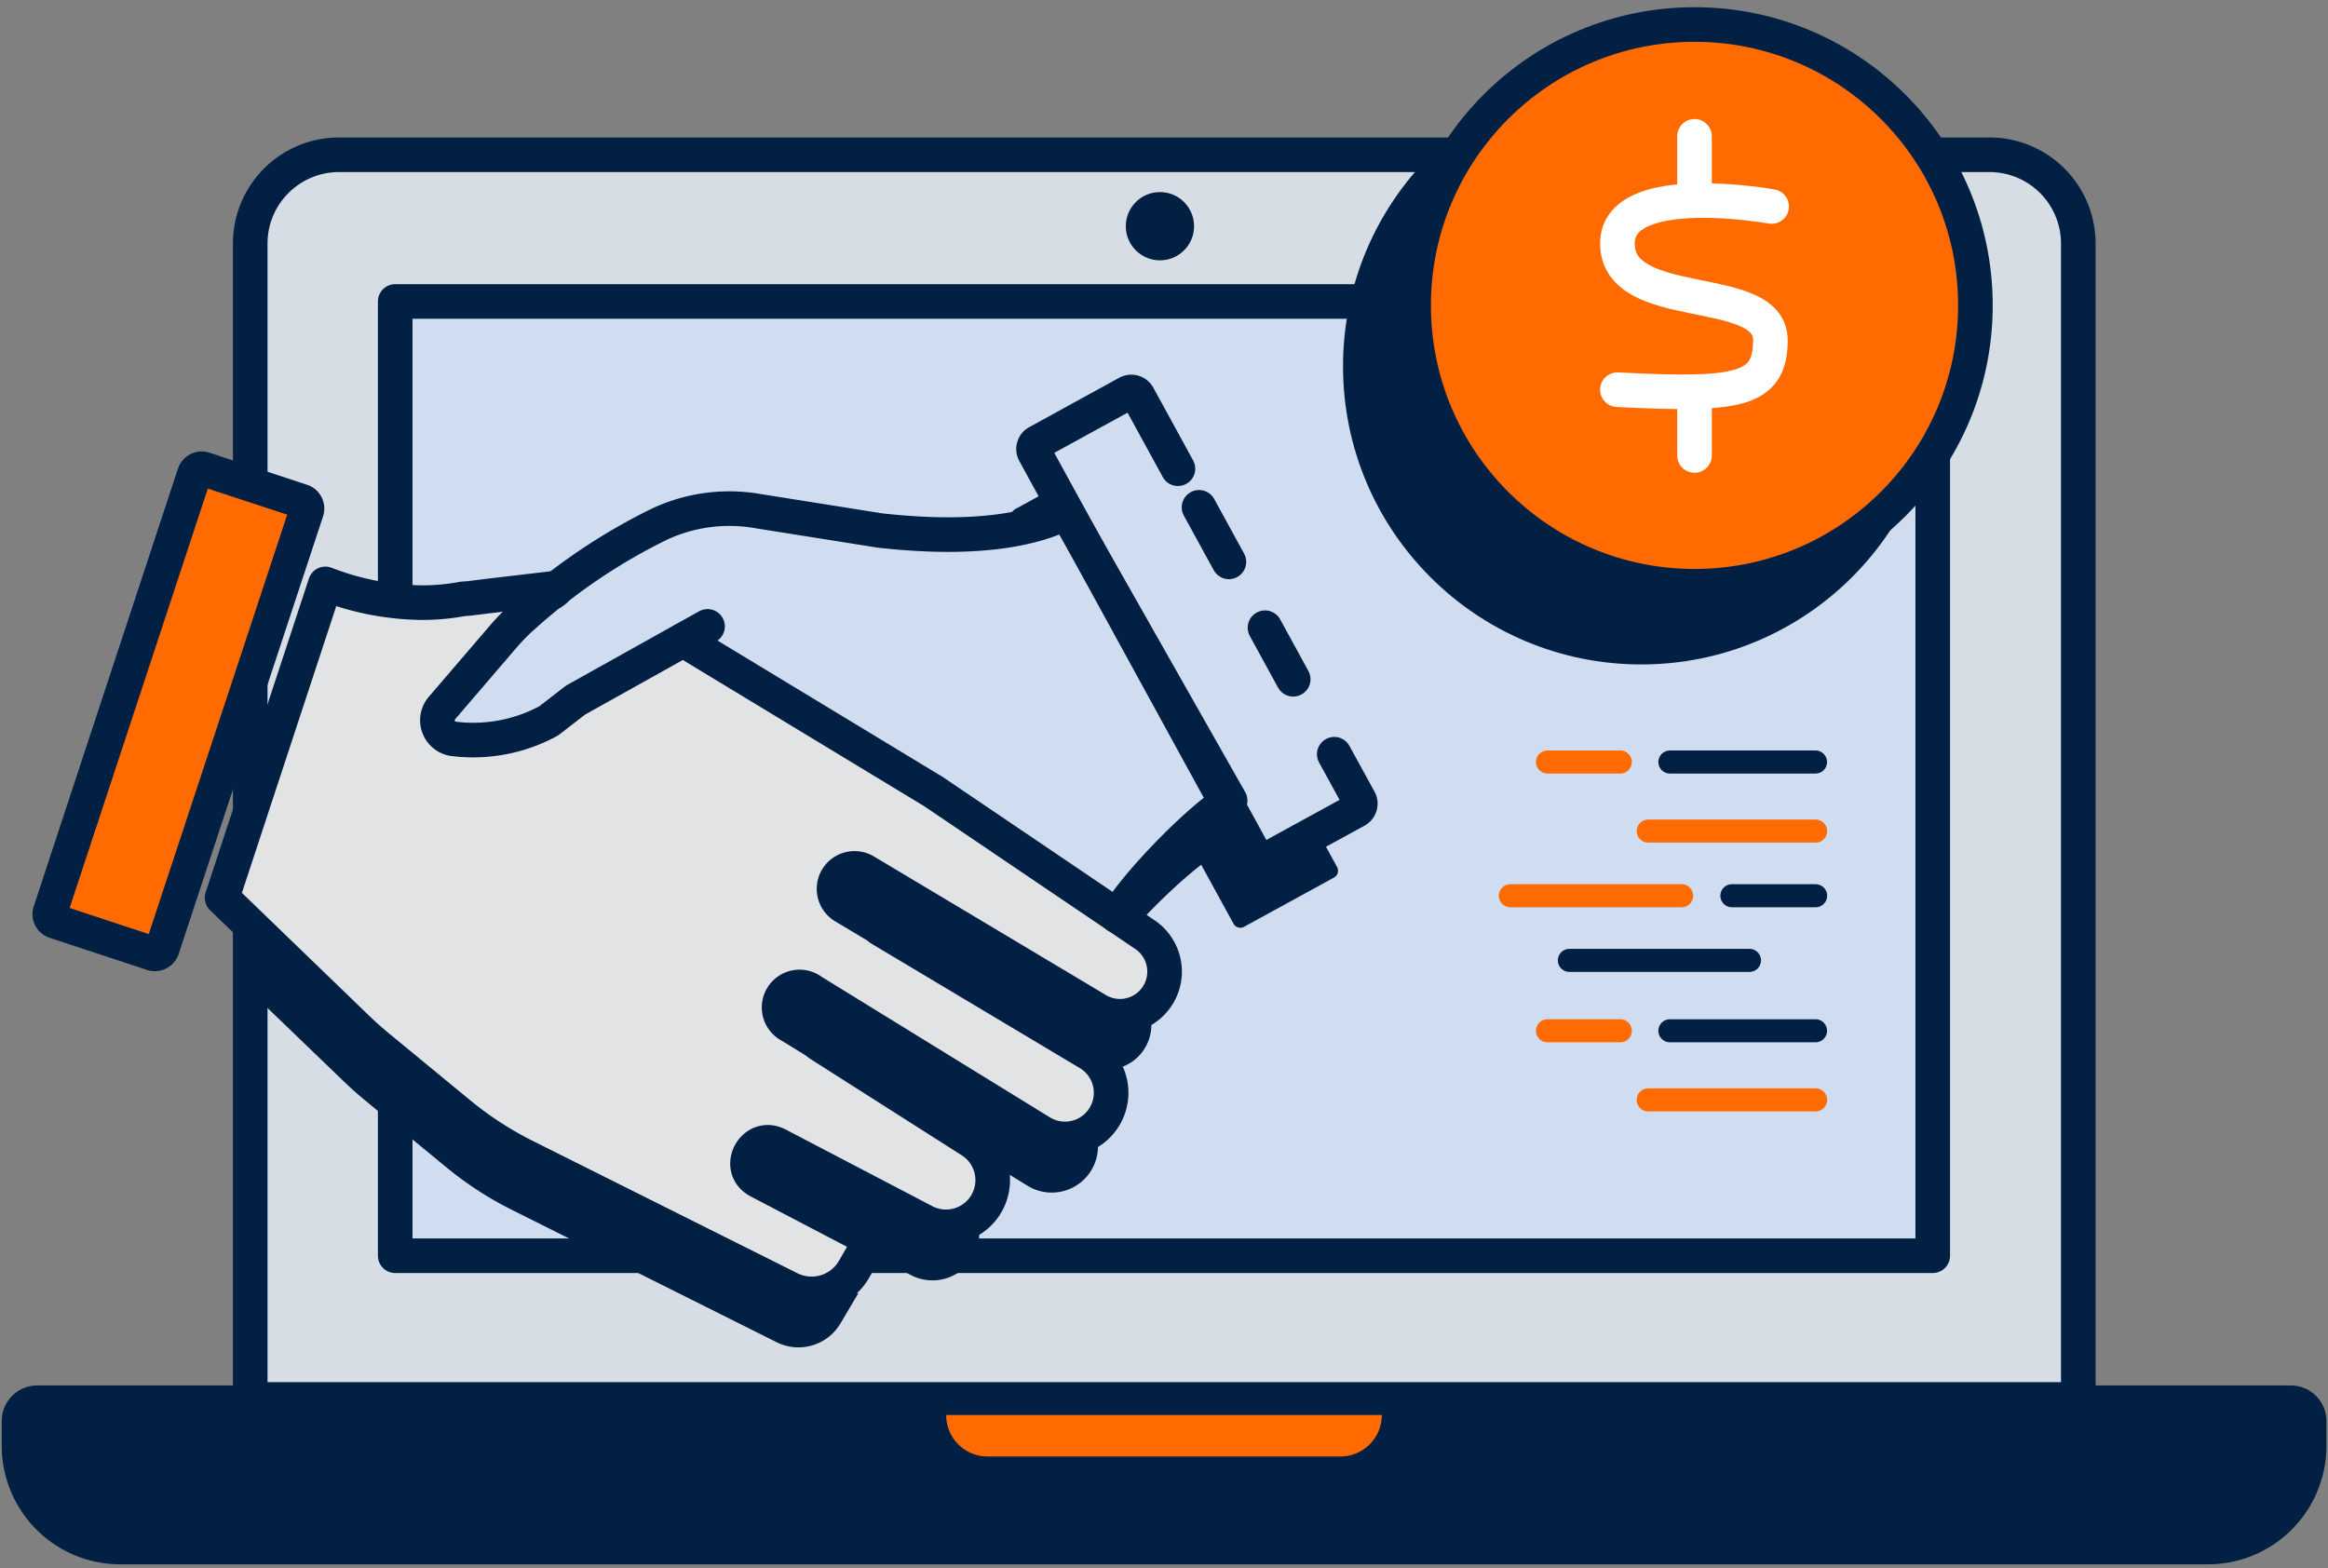
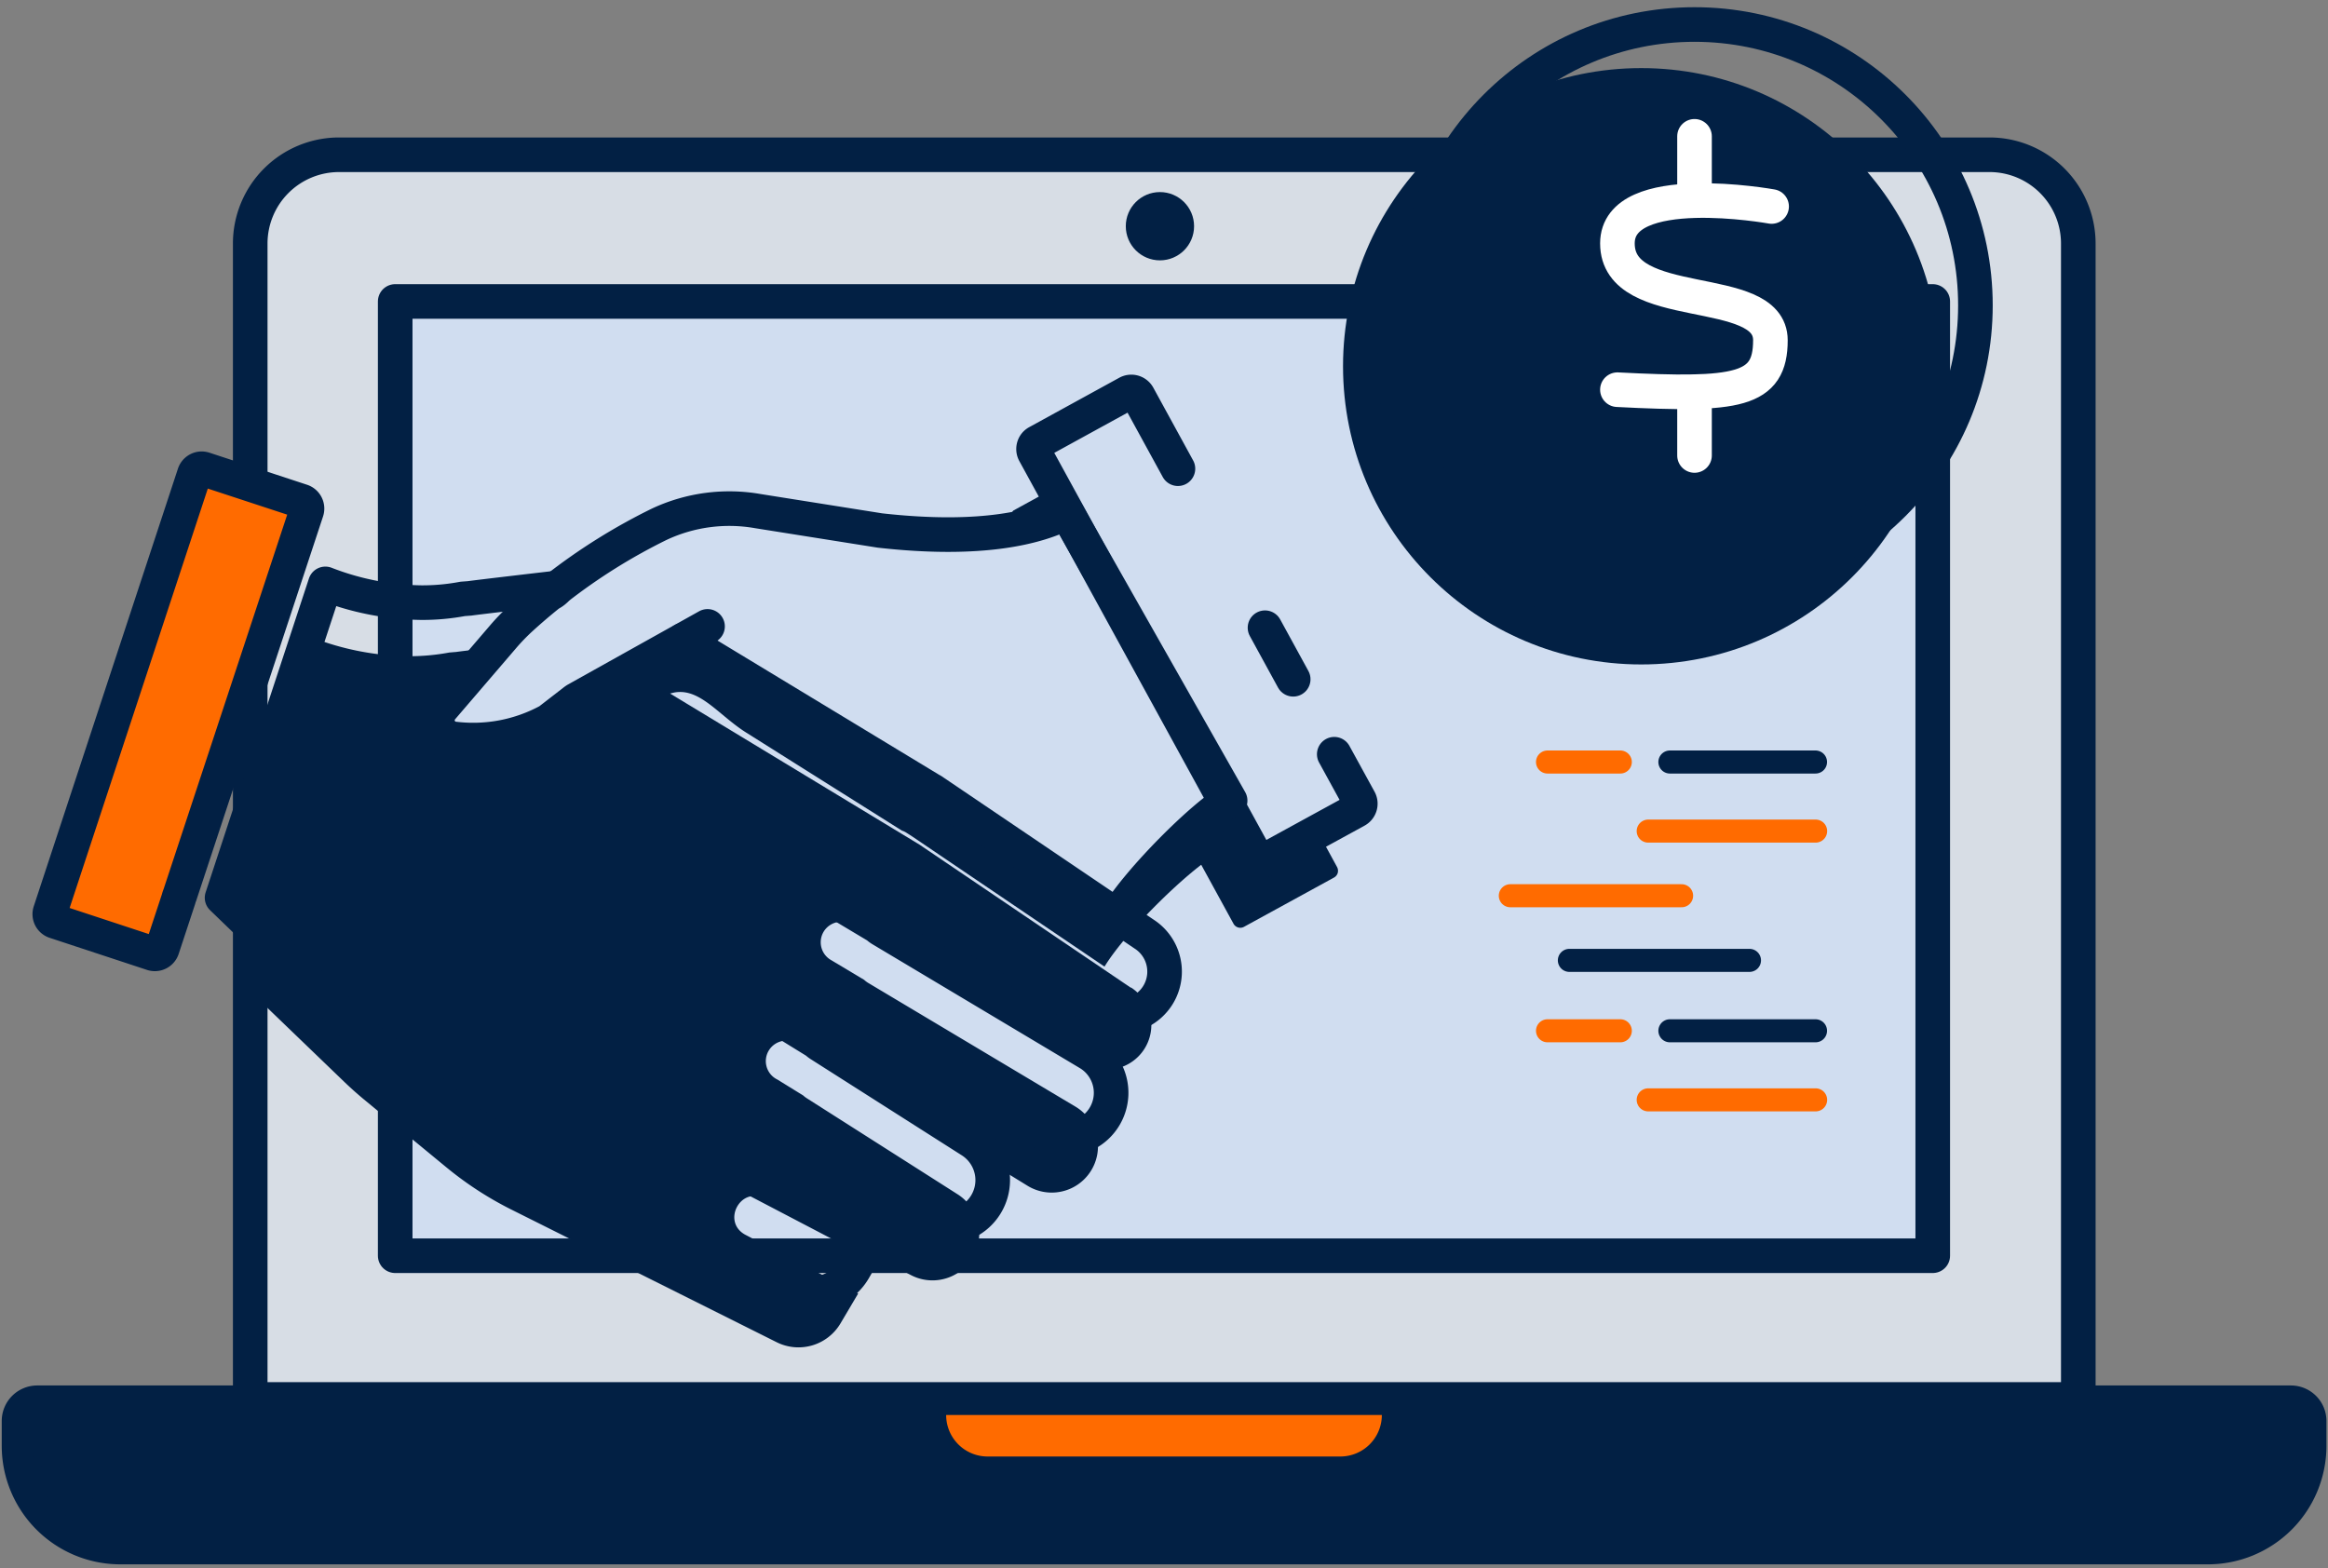
<svg xmlns="http://www.w3.org/2000/svg" id="Capa_1" data-name="Capa 1" viewBox="0 0 403.69 271.93">
  <rect x="0" y="0" width="403.69" height="271.93" fill="#808080" stroke="none" />
  <defs>
    <style>.cls-1{fill:#d7dde5;}.cls-10,.cls-11,.cls-2,.cls-5,.cls-9{fill:none;}.cls-11,.cls-2,.cls-5,.cls-8{stroke:#022044;}.cls-10,.cls-11,.cls-2,.cls-5,.cls-8,.cls-9{stroke-linecap:round;stroke-linejoin:round;}.cls-2,.cls-8,.cls-9{stroke-width:6px;}.cls-3{fill:#d0ddf0;}.cls-4,.cls-8{fill:#022044;}.cls-5{stroke-width:5.12px;}.cls-6{fill:#ff6b00;}.cls-7{fill:#e1e3e5;}.cls-9{stroke:#fff;}.cls-10{stroke:#ff6b00;}.cls-10,.cls-11{stroke-width:4px;}</style>
  </defs>
  <path class="cls-1" d="M58.74,26.84H345a15.4,15.4,0,0,1,15.39,15.4V242.7h-317V42.24A15.4,15.4,0,0,1,58.74,26.84Z" />
  <path class="cls-2" d="M58.74,26.84H345a15.4,15.4,0,0,1,15.39,15.4V242.7h-317V42.24A15.4,15.4,0,0,1,58.74,26.84Z" />
  <rect class="cls-3" x="68.53" y="52.28" width="266.62" height="165.49" />
  <rect class="cls-2" x="68.53" y="52.28" width="266.62" height="165.49" />
  <path class="cls-4" d="M6.43,242.83H397.26a3.6,3.6,0,0,1,3.6,3.6v4.3a18,18,0,0,1-18,18h-362a18,18,0,0,1-18-18v-4.3A3.6,3.6,0,0,1,6.43,242.83Z" />
  <path class="cls-4" d="M382.87,260.62h-362A18,18,0,0,1,3,245.26a3.84,3.84,0,0,0-.21,1.17v4.3a18,18,0,0,0,18,18H382.87a18,18,0,0,0,18-18v-4.3a3.84,3.84,0,0,0-.21-1.17A18,18,0,0,1,382.87,260.62Z" />
  <path class="cls-5" d="M6.43,242.83H397.26a3.6,3.6,0,0,1,3.6,3.6v4.3a18,18,0,0,1-18,18h-362a18,18,0,0,1-18-18v-4.3A3.6,3.6,0,0,1,6.43,242.83Z" />
  <path class="cls-6" d="M164.07,245.39h75.55a7.2,7.2,0,0,1-7.2,7.2H171.26a7.19,7.19,0,0,1-7.19-7.2Z" />
  <circle class="cls-4" cx="201.14" cy="39.23" r="5.92" />
  <path class="cls-4" d="M196.09,171.29,159.3,146.38a2.25,2.25,0,0,1-.21-.12l-42.92-26-21.9-9c-.87.09-14.28,1.66-15.14,1.8l-1.21.1a37.6,37.6,0,0,1-7.18.64,47.54,47.54,0,0,1-16.64-3.25L41.3,149.42h2.35v22.75l16,15.4q1.68,1.62,3.48,3.11l14.3,11.78a59.85,59.85,0,0,0,11.29,7.33l46,23a8.46,8.46,0,0,0,11-3.24l3.09-5.22L129.18,214.1c-4-2.24-.85-8.32,3.29-6.29L158,221.15a8.1,8.1,0,0,0,8.11-14l-26.27-16.73a4.36,4.36,0,0,1-.56-.44l-4.47-2.76a3.55,3.55,0,1,1,3.72-6l39.59,24.38A8,8,0,1,0,186.63,192l-36.11-21.56a4.37,4.37,0,0,1-.68-.52l-5.79-3.46a3.55,3.55,0,1,1,3.64-6.1l40,23.89a7.73,7.73,0,0,0,8.43-13Z" />
-   <path class="cls-4" d="M227.51,142.39l4.36,8a1.41,1.41,0,0,1,.1,1,1.35,1.35,0,0,1-.65.8l-15.6,8.54a1.34,1.34,0,0,1-1.82-.53L175.53,90.11a1.36,1.36,0,0,1,.19-1.57h0a1.23,1.23,0,0,1,.34-.26l15.6-8.55a1.33,1.33,0,0,1,1.82.53l6.91,12.61" />
+   <path class="cls-4" d="M227.51,142.39l4.36,8a1.41,1.41,0,0,1,.1,1,1.35,1.35,0,0,1-.65.8l-15.6,8.54a1.34,1.34,0,0,1-1.82-.53L175.53,90.11a1.36,1.36,0,0,1,.19-1.57h0l15.6-8.55a1.33,1.33,0,0,1,1.82.53l6.91,12.61" />
  <path class="cls-3" d="M231.37,130.8l4.36,7.95a1.32,1.32,0,0,1,.1,1,1.35,1.35,0,0,1-.64.8l-15.61,8.54a1.34,1.34,0,0,1-1.82-.53L179.39,78.52a1.35,1.35,0,0,1,.2-1.57h0a1.36,1.36,0,0,1,.34-.25l15.6-8.56a1.35,1.35,0,0,1,1.83.53l6.9,12.61" />
  <path class="cls-4" d="M191.53,167.63l-32-21.66c-.68-.47-1.47-1-2.33-1.54a3.09,3.09,0,0,0-.8-.38l-27-17c-5.49-3.45-9-9.31-14.64-6.13l-17.14,9.63a3.52,3.52,0,0,0-.45.3l-4.35,3.4a27.37,27.37,0,0,1-16.7,3.11,3.27,3.27,0,0,1-1.8-5.36l10.56-12.3A33.91,33.91,0,0,1,88,116.55c1.62-1.49,3.29-2.91,5-4.28a3.44,3.44,0,0,0,1.3-1A102.22,102.22,0,0,1,112,100.15a28.63,28.63,0,0,1,17.11-2.27l21.15,3.42c17.8,2,27.43-.6,32.36-3.15l28.36,50C206.55,150.58,195.51,161.14,191.53,167.63Z" />
-   <path class="cls-7" d="M118.49,111l42.92,26,.21.11L198.41,162A7.73,7.73,0,0,1,190,175L150,151.1a3.55,3.55,0,1,0-3.64,6.1l5.79,3.46a3.59,3.59,0,0,0,.68.52l36.1,21.56a8,8,0,1,1-8.51,13.55l-39.59-24.38a3.55,3.55,0,1,0-3.72,6l4.46,2.75a4.24,4.24,0,0,0,.56.45l26.28,16.73a8.1,8.1,0,0,1-8.12,14l-25.51-13.34c-4.15-2-7.33,4.05-3.29,6.29l19.56,10.23L148,220.28a8.47,8.47,0,0,1-11,3.24l-46-23a60.34,60.34,0,0,1-11.29-7.33L65.4,181.41q-1.8-1.49-3.48-3.11L38.51,155.69l17.91-54.43a47.49,47.49,0,0,0,16.63,3.25,37.71,37.71,0,0,0,7.19-.65l1.21-.09c.86-.14,14.27-1.71,15.14-1.8" />
  <path class="cls-3" d="M193.85,158.36l-32-21.66c-.68-.47-1.48-1-2.33-1.54a3.49,3.49,0,0,0-.8-.39l-27-17c-5.49-3.45-9-9.31-14.64-6.13L100,121.3a4.27,4.27,0,0,0-.44.3L95.17,125a27.4,27.4,0,0,1-16.7,3.11,3.26,3.26,0,0,1-1.8-5.36l10.55-12.3a36.85,36.85,0,0,1,3.07-3.18q2.43-2.22,5-4.27a3.72,3.72,0,0,0,1.3-1,101.62,101.62,0,0,1,17.74-11.09,28.61,28.61,0,0,1,17.1-2.27L152.59,92c17.8,2,27.42-.6,32.36-3.16l28.36,50C208.87,141.3,197.83,151.87,193.85,158.36Z" />
  <path class="cls-2" d="M231.37,130.8l4.36,7.95a1.32,1.32,0,0,1,.1,1,1.35,1.35,0,0,1-.64.8l-15.61,8.54a1.34,1.34,0,0,1-1.82-.53L179.39,78.52a1.35,1.35,0,0,1,.2-1.57h0a1.36,1.36,0,0,1,.34-.25l15.6-8.56a1.35,1.35,0,0,1,1.83.53l6.9,12.61" />
  <line class="cls-2" x1="219.36" y1="108.86" x2="224.25" y2="117.8" />
-   <line class="cls-2" x1="207.92" y1="87.98" x2="213.1" y2="97.44" />
  <path class="cls-2" d="M122.69,108.63,100,121.3a4.27,4.27,0,0,0-.44.3L95.17,125a27.4,27.4,0,0,1-16.7,3.11,3.26,3.26,0,0,1-1.8-5.36l10.55-12.3a36.85,36.85,0,0,1,3.07-3.18q2.43-2.22,5-4.27a3.72,3.72,0,0,0,1.3-1,101.62,101.62,0,0,1,17.74-11.09,28.61,28.61,0,0,1,17.1-2.27L152.59,92c17.8,2,27.42-.6,32.36-3.16l28.36,50c-4.44,2.45-15.62,13.51-19.59,20" />
  <path class="cls-2" d="M118.49,111l42.92,26,.21.11L198.41,162A7.73,7.73,0,0,1,190,175L150,151.1a3.55,3.55,0,1,0-3.64,6.1l5.79,3.46a3.59,3.59,0,0,0,.68.52l36.1,21.56a8,8,0,1,1-8.51,13.55l-39.59-24.38a3.55,3.55,0,1,0-3.72,6l4.46,2.75a4.24,4.24,0,0,0,.56.45l26.28,16.73a8.1,8.1,0,0,1-8.12,14l-25.51-13.34c-4.15-2-7.33,4.05-3.29,6.29l19.56,10.23L148,220.28a8.47,8.47,0,0,1-11,3.24l-46-23a60.34,60.34,0,0,1-11.29-7.33L65.4,181.41q-1.8-1.49-3.48-3.11L38.51,155.69l17.91-54.43a47.49,47.49,0,0,0,16.63,3.25,37.71,37.71,0,0,0,7.19-.65l1.21-.09c.86-.14,14.27-1.71,15.14-1.8" />
  <path class="cls-6" d="M27.45,165.28a1.34,1.34,0,0,1-1,.08l-16.9-5.57a1.33,1.33,0,0,1-.78-.67,1.34,1.34,0,0,1-.07-1l25-75.89A1.35,1.35,0,0,1,35,81.29h0a1.56,1.56,0,0,1,.42.08l16.9,5.55a1.35,1.35,0,0,1,.85,1.7L31.18,155.25a3.69,3.69,0,0,0-.21.64l-2.84,8.61A1.34,1.34,0,0,1,27.45,165.28Z" />
  <path class="cls-2" d="M27.45,165.28a1.34,1.34,0,0,1-1,.08l-16.9-5.57a1.33,1.33,0,0,1-.78-.67,1.34,1.34,0,0,1-.07-1l25-75.89A1.35,1.35,0,0,1,35,81.29h0a1.56,1.56,0,0,1,.42.08l16.9,5.55a1.35,1.35,0,0,1,.85,1.7L31.18,155.25a3.69,3.69,0,0,0-.21.64l-2.84,8.61A1.34,1.34,0,0,1,27.45,165.28Z" />
  <circle class="cls-8" cx="284.6" cy="63.52" r="48.71" />
-   <circle class="cls-6" cx="293.84" cy="52.96" r="48.71" />
  <circle class="cls-2" cx="293.84" cy="52.96" r="48.71" />
  <path class="cls-9" d="M307.21,35.81s-26.74-4.83-26.74,6.4C280.47,54.64,307,48.69,307,59c0,8.84-5.67,9.65-26.53,8.58" />
  <line class="cls-9" x1="293.84" y1="23.64" x2="293.84" y2="34.78" />
  <line class="cls-9" x1="293.84" y1="67.97" x2="293.84" y2="78.99" />
  <line class="cls-10" x1="314.84" y1="144.13" x2="285.81" y2="144.13" />
-   <line class="cls-11" x1="314.84" y1="155.34" x2="300.32" y2="155.34" />
  <line class="cls-10" x1="291.6" y1="155.34" x2="261.9" y2="155.34" />
  <line class="cls-11" x1="303.37" y1="166.55" x2="272.14" y2="166.55" />
  <line class="cls-11" x1="314.82" y1="132.15" x2="289.57" y2="132.15" />
  <line class="cls-10" x1="280.97" y1="132.15" x2="268.35" y2="132.15" />
  <line class="cls-10" x1="314.84" y1="190.74" x2="285.81" y2="190.74" />
  <line class="cls-11" x1="314.82" y1="178.76" x2="289.57" y2="178.76" />
  <line class="cls-10" x1="280.97" y1="178.76" x2="268.35" y2="178.76" />
</svg>